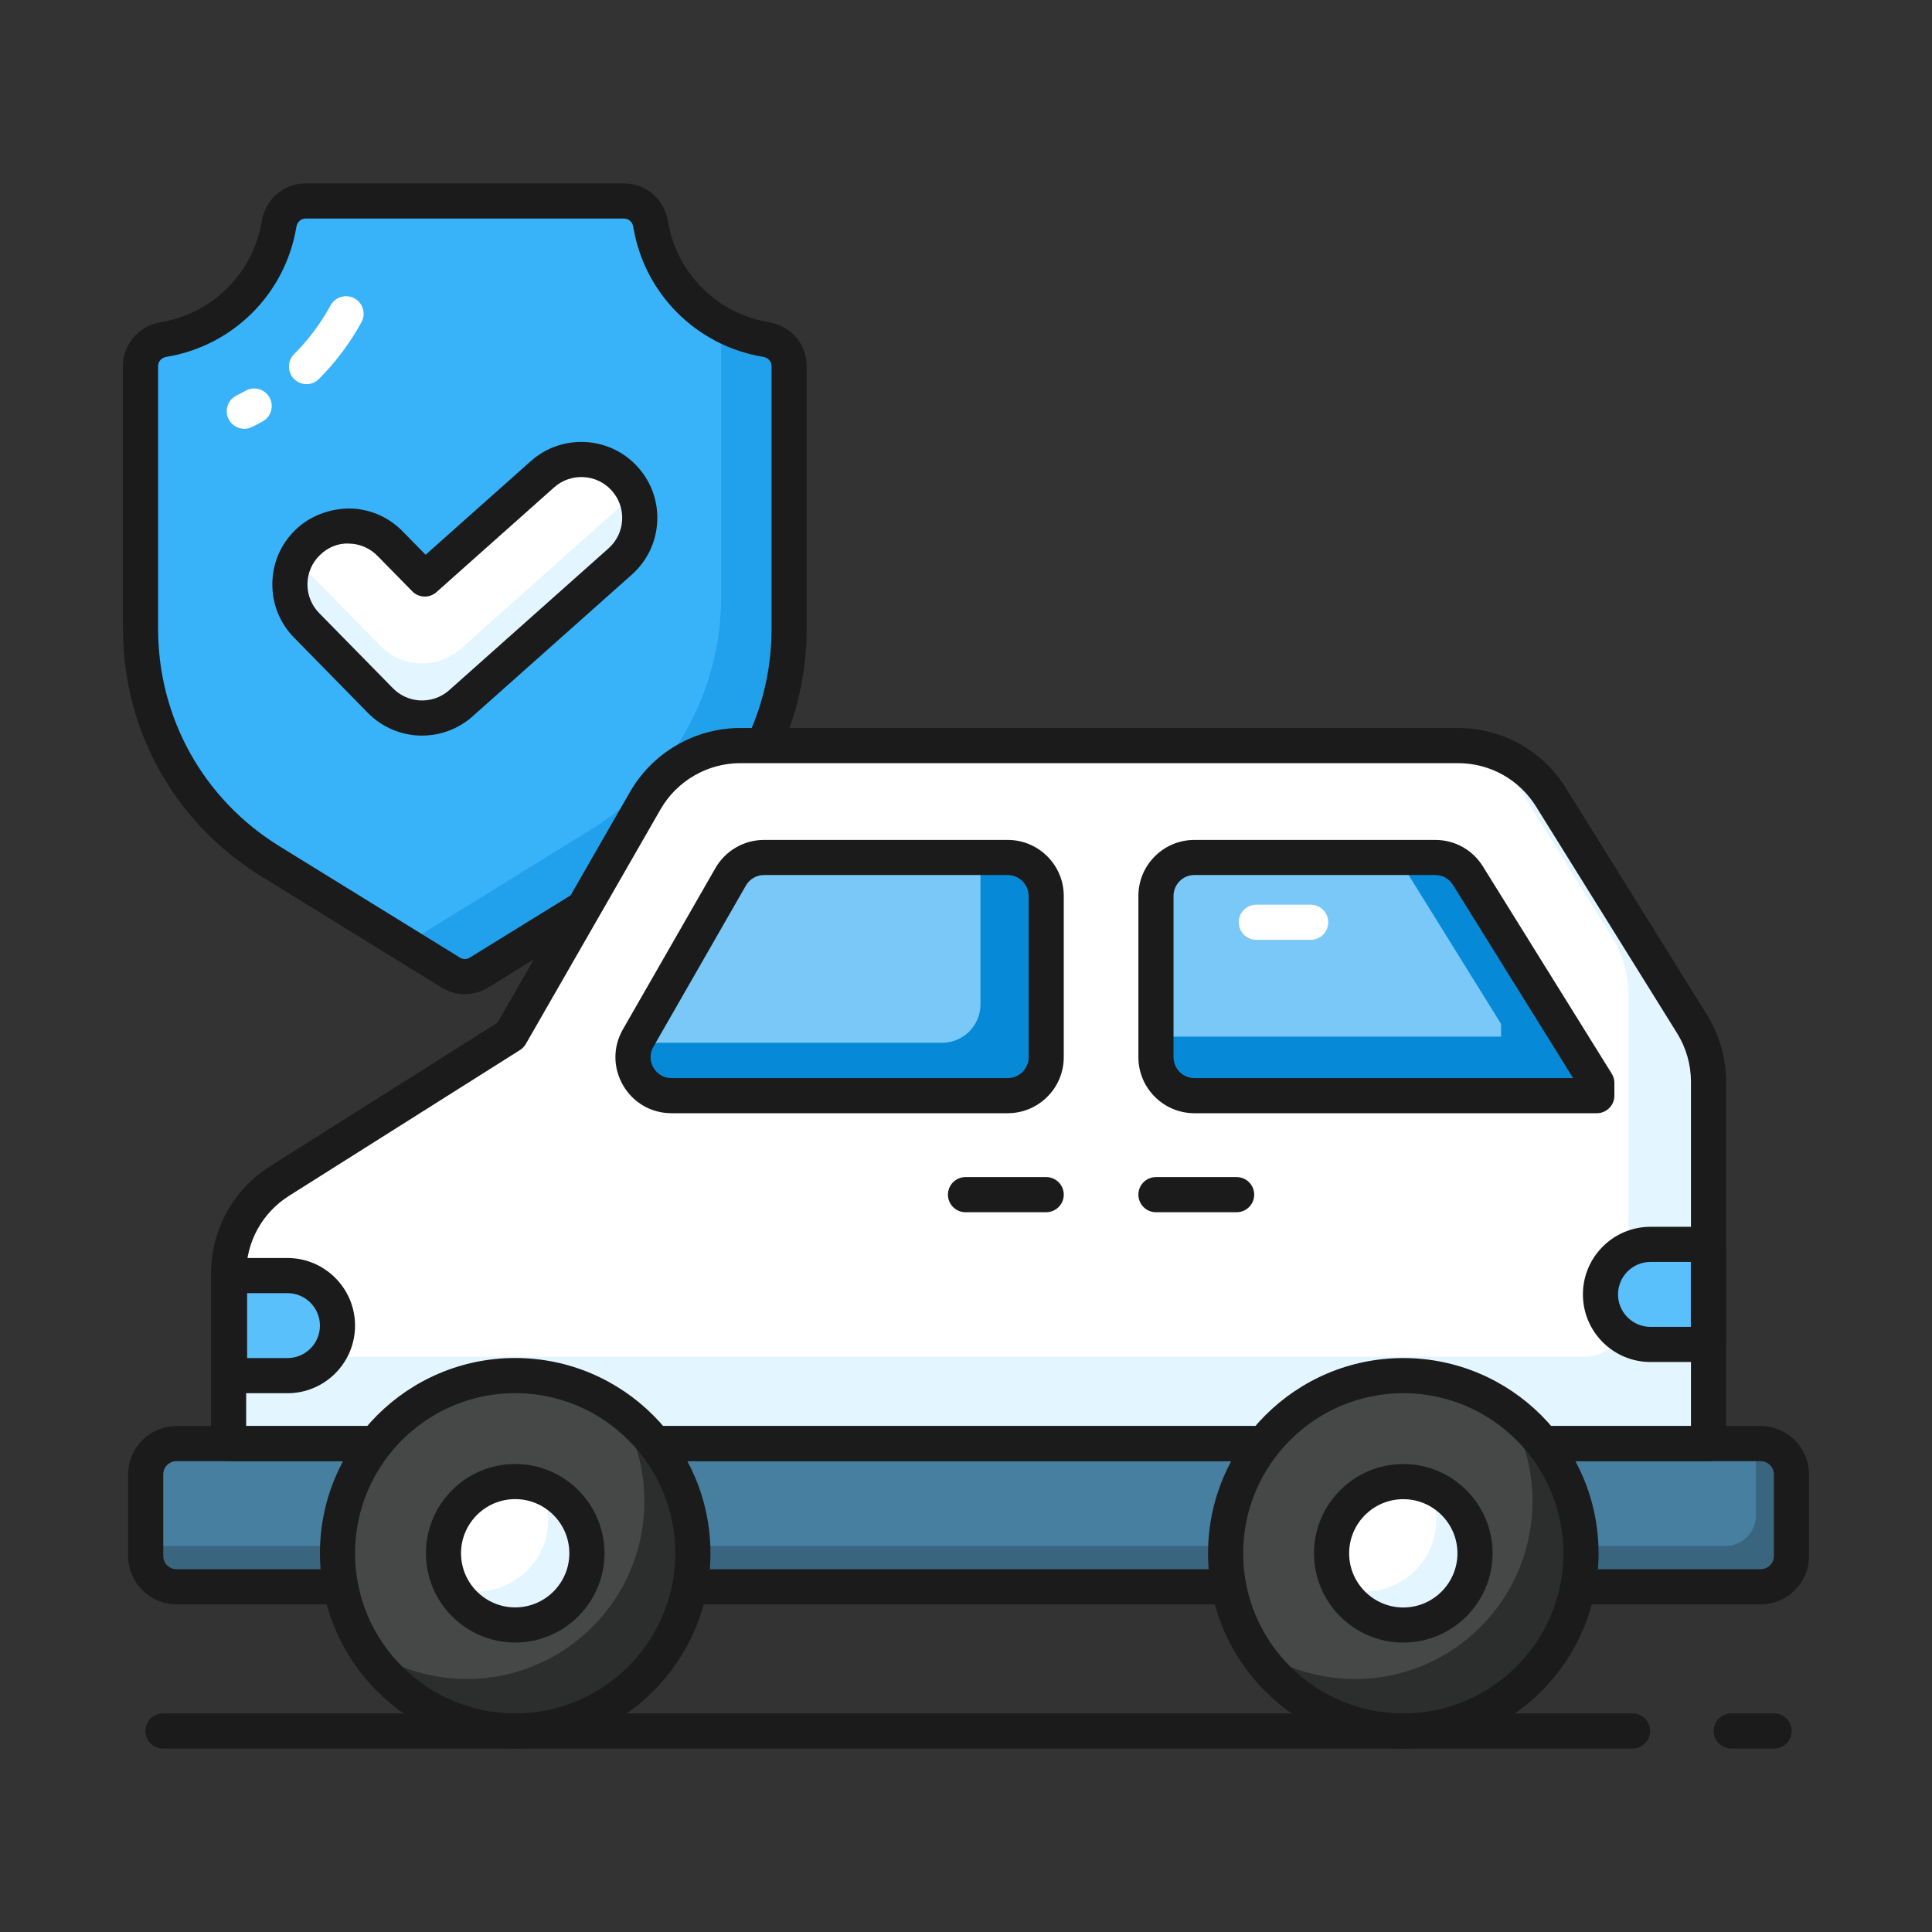
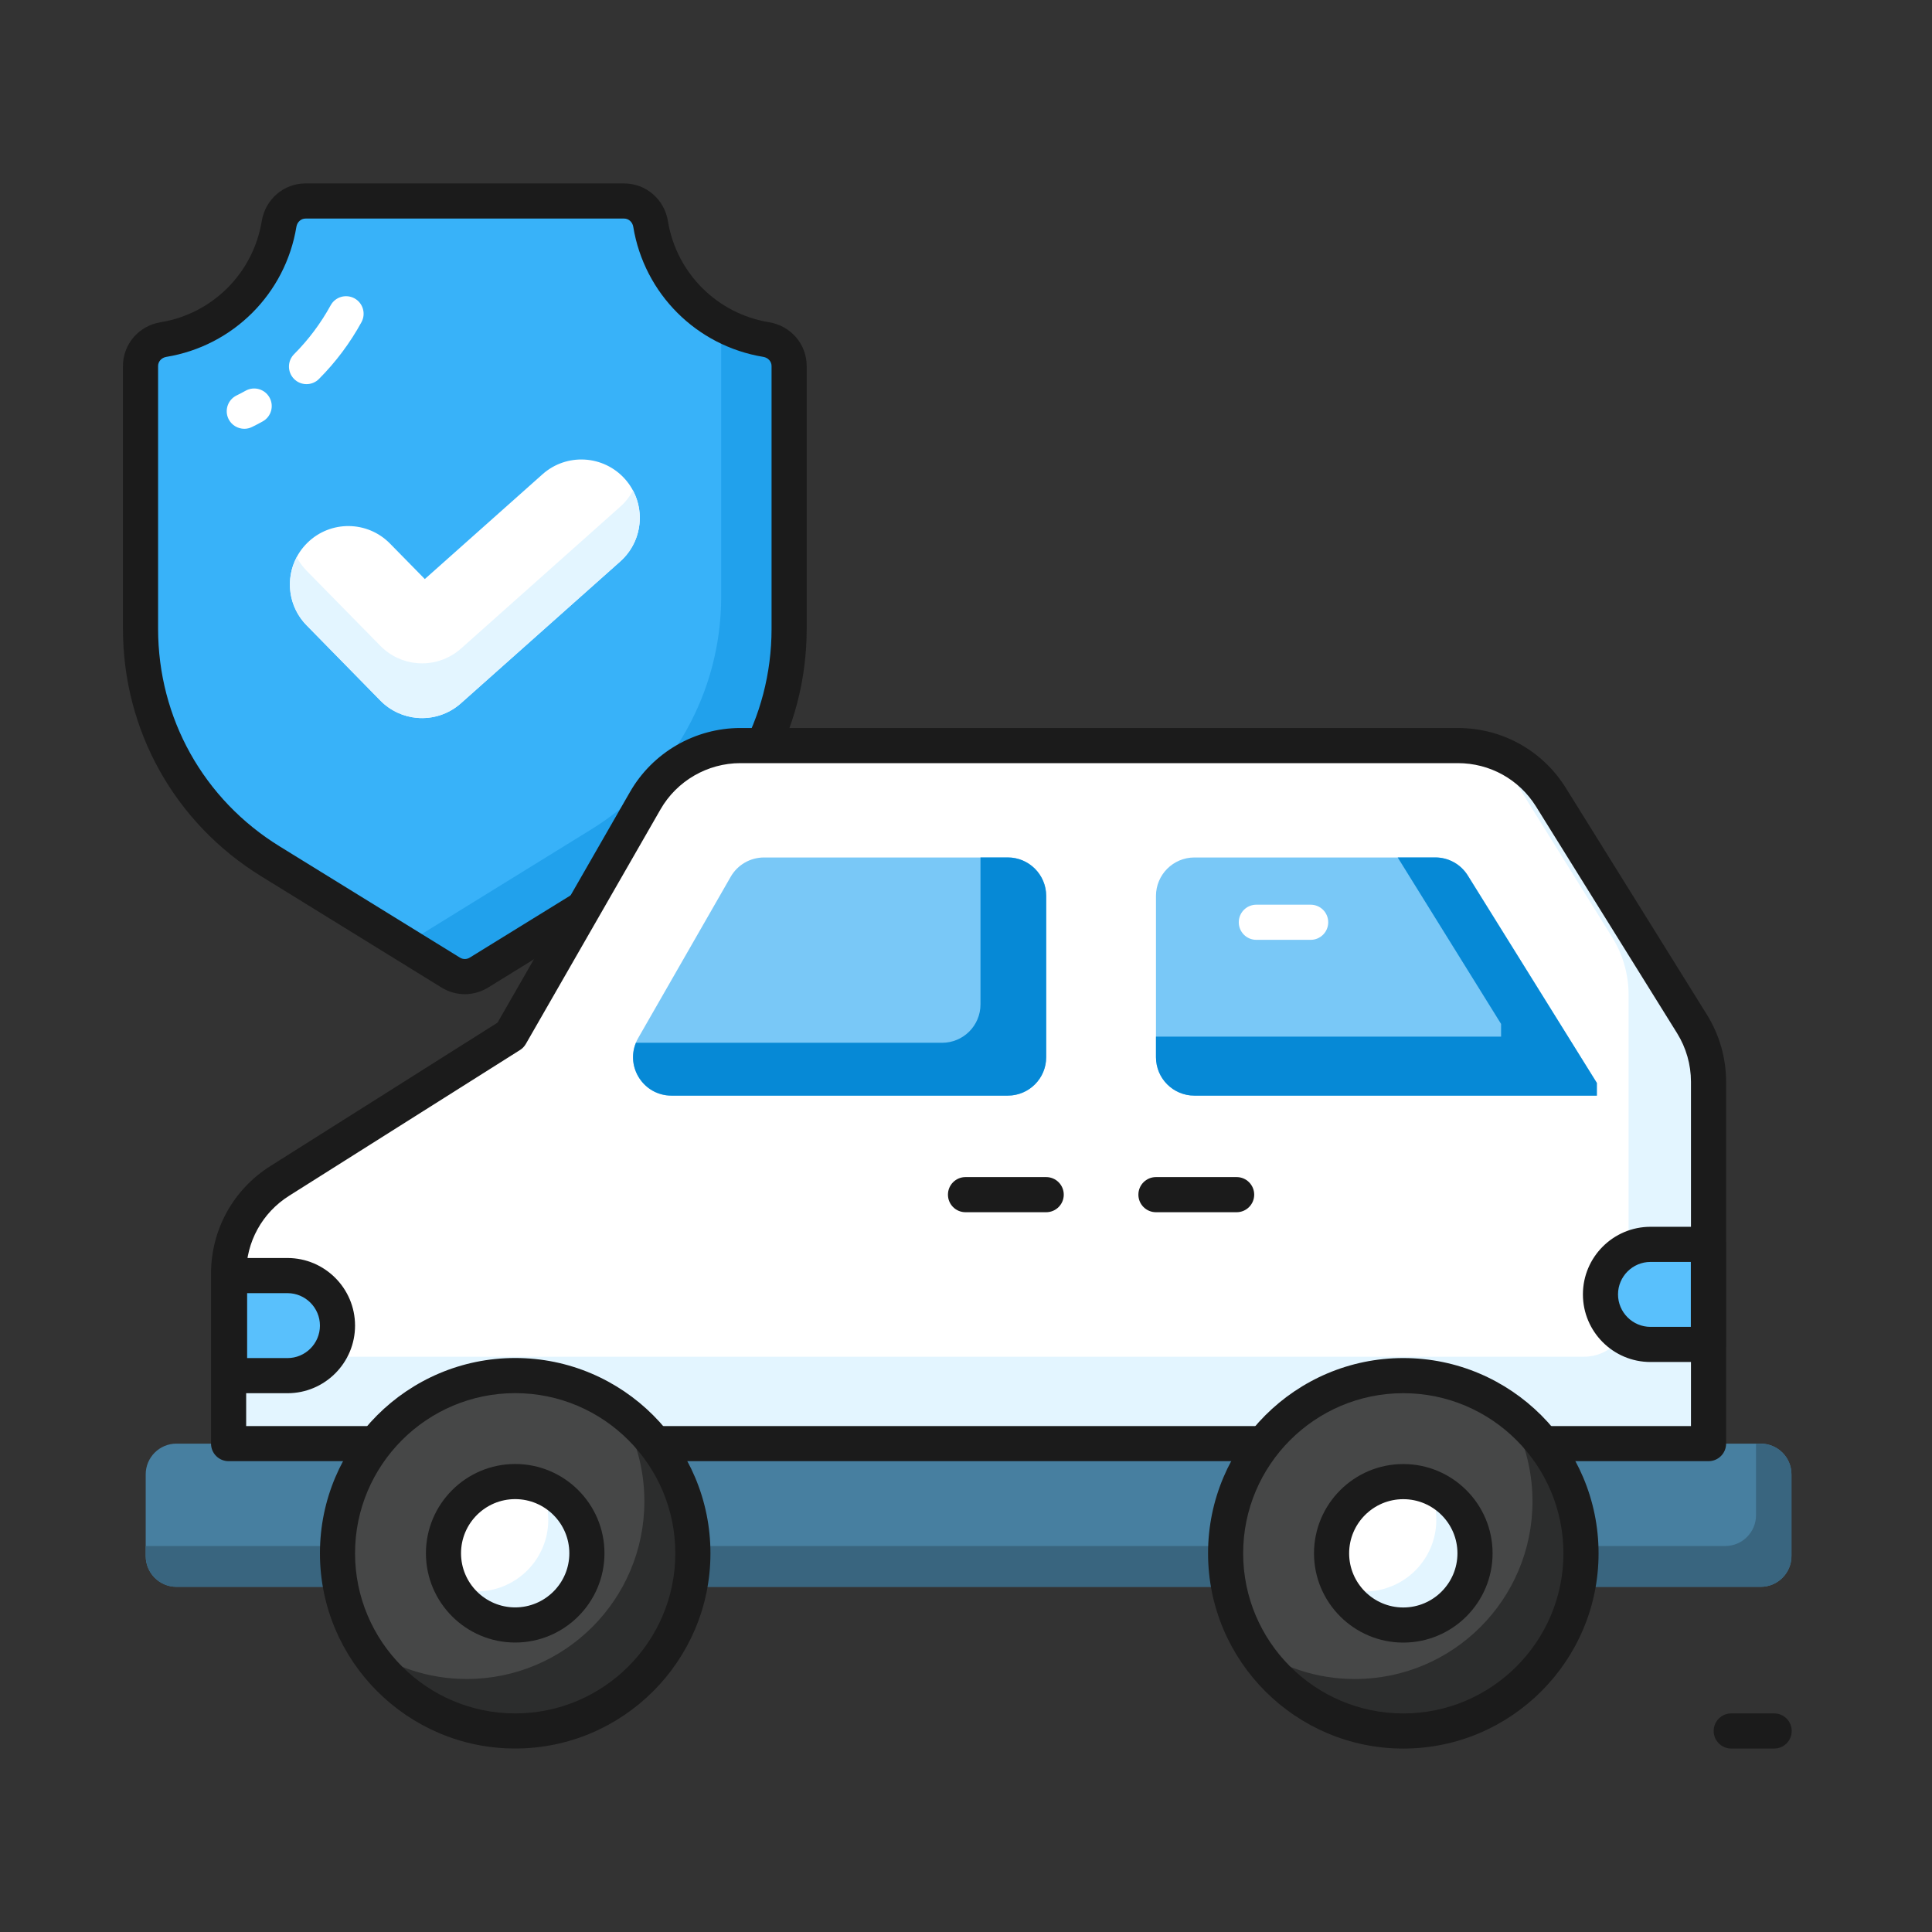
<svg xmlns="http://www.w3.org/2000/svg" width="70" height="70" viewBox="0 0 70 70" fill="none">
  <rect x="0" y="0" width="70" height="70" fill="#333333" stroke="none" />
  <path d="M64.281 63.353H62.726C62.374 63.353 62.09 63.068 62.09 62.716C62.09 62.365 62.374 62.08 62.726 62.08H64.281C64.632 62.08 64.917 62.365 64.917 62.716C64.917 63.068 64.632 63.353 64.281 63.353Z" fill="#1B1B1B" />
  <path d="M27.762 12.303C28.237 12.381 28.592 12.78 28.592 13.261V22.781C28.592 26.221 26.808 29.407 23.884 31.209L17.354 35.238C17.04 35.431 16.644 35.431 16.33 35.238L9.799 31.209C6.875 29.407 5.092 26.221 5.092 22.781V13.261C5.092 12.78 5.446 12.381 5.922 12.303C8.07 11.951 9.76 10.256 10.112 8.113C10.19 7.638 10.588 7.283 11.07 7.283H22.613C23.095 7.283 23.494 7.638 23.572 8.113C23.923 10.256 25.614 11.951 27.762 12.303Z" fill="#38B2F9" />
  <path d="M28.591 13.261V22.781C28.591 26.223 26.81 29.41 23.884 31.207L17.353 35.238C17.041 35.431 16.644 35.431 16.332 35.238L14.637 34.19C14.727 34.167 14.812 34.133 14.892 34.082L21.424 30.05C24.349 28.247 26.13 25.061 26.13 21.625V12.105C26.13 11.952 26.096 11.804 26.022 11.674C26.544 11.986 27.133 12.201 27.763 12.303C28.239 12.383 28.591 12.78 28.591 13.261Z" fill="#21A1EC" />
  <path d="M16.842 36.021C16.549 36.021 16.256 35.94 15.995 35.779L9.465 31.75C6.328 29.817 4.455 26.465 4.455 22.78V13.261C4.455 12.471 5.029 11.804 5.819 11.675C7.702 11.367 9.174 9.894 9.484 8.01C9.614 7.22 10.28 6.646 11.07 6.646H22.613C23.403 6.646 24.07 7.22 24.2 8.011C24.509 9.894 25.981 11.367 27.864 11.675C28.654 11.805 29.228 12.471 29.228 13.261V22.78C29.228 26.465 27.355 29.817 24.218 31.75L17.688 35.779C17.427 35.94 17.134 36.021 16.842 36.021ZM11.07 7.919C10.907 7.919 10.768 8.044 10.739 8.217C10.342 10.639 8.447 12.534 6.025 12.931C5.853 12.96 5.728 13.098 5.728 13.261V22.78C5.728 26.019 7.375 28.967 10.133 30.666L16.664 34.696C16.773 34.764 16.91 34.764 17.02 34.696L23.55 30.667C26.308 28.967 27.955 26.019 27.955 22.78V13.261C27.955 13.098 27.83 12.96 27.659 12.931C25.236 12.534 23.341 10.639 22.944 8.216C22.915 8.044 22.777 7.919 22.613 7.919H11.07Z" fill="#1B1B1B" />
  <path d="M11.106 13.918C10.943 13.918 10.781 13.857 10.657 13.733C10.408 13.485 10.407 13.082 10.655 12.833C11.179 12.307 11.624 11.712 11.98 11.063C12.148 10.755 12.533 10.642 12.844 10.81C13.152 10.979 13.265 11.366 13.096 11.674C12.683 12.428 12.165 13.12 11.556 13.731C11.432 13.856 11.269 13.918 11.106 13.918ZM8.852 15.536C8.617 15.536 8.391 15.405 8.28 15.181C8.125 14.865 8.255 14.484 8.57 14.329C8.682 14.274 8.792 14.216 8.9 14.156C9.207 13.985 9.595 14.096 9.765 14.403C9.936 14.71 9.826 15.098 9.518 15.268C9.392 15.339 9.263 15.406 9.132 15.47C9.042 15.515 8.946 15.536 8.852 15.536ZM15.107 26.009C14.622 25.966 14.149 25.757 13.782 25.383L11.11 22.658C10.291 21.824 10.304 20.484 11.138 19.666C11.972 18.847 13.312 18.86 14.131 19.695L15.392 20.98L19.657 17.183C20.529 16.407 21.867 16.484 22.645 17.357C23.422 18.23 23.344 19.568 22.471 20.345L16.7 25.482C16.248 25.884 15.669 26.058 15.107 26.009Z" fill="white" />
  <path d="M22.469 20.345L16.701 25.479C16.247 25.884 15.667 26.059 15.111 26.011C14.621 25.968 14.149 25.757 13.78 25.382L11.108 22.655C10.449 21.984 10.328 20.98 10.751 20.188C10.842 20.363 10.963 20.527 11.108 20.678L13.78 23.399C14.149 23.773 14.621 23.985 15.111 24.027C15.667 24.076 16.247 23.901 16.701 23.501L22.469 18.362C22.662 18.193 22.82 17.987 22.934 17.77C23.382 18.61 23.219 19.68 22.469 20.345Z" fill="#E3F5FF" />
-   <path d="M15.289 26.652C15.21 26.652 15.13 26.649 15.052 26.642C14.398 26.585 13.786 26.295 13.327 25.827L10.655 23.103C10.139 22.578 9.86 21.884 9.867 21.149C9.874 20.414 10.167 19.725 10.692 19.21C11.216 18.695 11.929 18.434 12.646 18.423C13.382 18.43 14.07 18.723 14.585 19.248L15.421 20.1L19.233 16.707C20.367 15.698 22.111 15.799 23.119 16.933C23.608 17.482 23.854 18.189 23.811 18.923C23.768 19.657 23.442 20.33 22.893 20.819L17.122 25.956C16.618 26.405 15.961 26.652 15.289 26.652ZM15.162 25.374C15.574 25.409 15.968 25.279 16.276 25.006L22.047 19.869C22.342 19.606 22.518 19.244 22.541 18.849C22.564 18.454 22.431 18.075 22.168 17.779C21.627 17.169 20.689 17.116 20.079 17.657L15.814 21.454C15.56 21.68 15.175 21.667 14.937 21.424L13.676 20.139C13.399 19.857 13.029 19.699 12.634 19.695C12.234 19.675 11.865 19.842 11.583 20.119C11.301 20.396 11.143 20.766 11.139 21.161C11.136 21.556 11.286 21.93 11.563 22.212L14.236 24.936C14.482 25.188 14.812 25.343 15.162 25.374Z" fill="#1B1B1B" />
  <path d="M64.907 53.419V56.378C64.907 56.993 64.408 57.492 63.793 57.492H6.394C5.778 57.492 5.279 56.993 5.279 56.378V53.419C5.279 52.804 5.778 52.305 6.394 52.305H63.793C64.408 52.305 64.907 52.804 64.907 53.419Z" fill="#477FA0" />
  <path d="M64.909 53.418V56.38C64.909 56.995 64.409 57.496 63.794 57.496H6.397C5.775 57.496 5.281 56.995 5.281 56.38V56.015H62.509C63.124 56.015 63.624 55.514 63.624 54.899V52.309H63.794C64.409 52.309 64.909 52.802 64.909 53.418Z" fill="#39657F" />
  <path d="M52.821 27.014H26.826C25.403 27.014 24.088 27.775 23.38 29.009L18.501 37.508L10.136 42.787C8.983 43.516 8.283 44.784 8.283 46.148V52.305H61.904V39.197C61.904 38.455 61.696 37.727 61.304 37.097L56.195 28.888C55.469 27.722 54.194 27.014 52.821 27.014Z" fill="white" />
  <path d="M61.901 39.195V52.308H8.285V49.156H57.399C58.287 49.156 59.007 48.437 59.007 47.549V36.043C59.007 35.299 58.797 34.575 58.405 33.947L54.259 27.285C55.05 27.59 55.733 28.151 56.193 28.888L61.306 37.098C61.698 37.727 61.901 38.451 61.901 39.195Z" fill="#E3F5FF" />
  <path d="M12.229 48.029C12.229 49.03 11.417 49.842 10.415 49.842H8.318V46.216H10.415C11.417 46.216 12.229 47.028 12.229 48.029ZM57.988 46.899C57.988 47.9 58.8 48.712 59.801 48.712H61.898V45.086H59.801C58.8 45.086 57.988 45.898 57.988 46.899Z" fill="#59C0FC" />
  <path d="M27.683 31.068H36.512C37.282 31.068 37.906 31.692 37.906 32.462V38.304C37.906 39.074 37.282 39.698 36.512 39.698H24.331C23.26 39.698 22.59 38.54 23.122 37.611L26.474 31.768C26.722 31.335 27.183 31.068 27.683 31.068Z" fill="#79C8F7" />
  <path d="M37.906 32.46V38.303C37.906 39.074 37.283 39.696 36.513 39.696H24.333C23.325 39.696 22.669 38.675 23.041 37.782H34.132C34.903 37.782 35.525 37.16 35.525 36.389V31.066H36.513C37.283 31.066 37.906 31.695 37.906 32.46Z" fill="#0689D6" />
  <path d="M57.857 39.238V39.698H43.276C42.507 39.698 41.883 39.074 41.883 38.304V32.462C41.883 31.692 42.507 31.068 43.276 31.068H52.003C52.485 31.068 52.932 31.317 53.187 31.726L57.857 39.238Z" fill="#79C8F7" />
  <path d="M57.857 39.236V39.696H43.276C42.505 39.696 41.883 39.074 41.883 38.303V37.559H54.387V37.099L50.641 31.066H52C52.487 31.066 52.933 31.317 53.184 31.729L57.857 39.236Z" fill="#0689D6" />
  <path d="M61.903 52.941H8.283C7.931 52.941 7.646 52.657 7.646 52.305V46.148C7.646 44.556 8.45 43.098 9.796 42.249L18.026 37.053L22.827 28.692C23.647 27.264 25.179 26.377 26.826 26.377H52.82C54.424 26.377 55.887 27.19 56.735 28.551L61.843 36.76C62.299 37.492 62.54 38.335 62.54 39.197V52.305C62.54 52.657 62.255 52.941 61.903 52.941ZM8.919 51.669H61.267V39.197C61.267 38.573 61.092 37.963 60.763 37.433L55.655 29.224C55.041 28.238 53.981 27.65 52.82 27.65H26.826C25.634 27.65 24.524 28.292 23.931 29.326L19.052 37.824C19 37.914 18.928 37.99 18.84 38.045L10.476 43.325C9.501 43.94 8.919 44.995 8.919 46.148V51.669Z" fill="#1B1B1B" />
-   <path d="M36.512 40.334H24.331C23.598 40.334 22.942 39.955 22.575 39.322C22.207 38.688 22.205 37.929 22.57 37.294L25.922 31.451C26.283 30.822 26.957 30.432 27.682 30.432H36.512C37.631 30.432 38.542 31.342 38.542 32.462V38.304C38.542 39.423 37.631 40.334 36.512 40.334ZM27.682 31.704C27.412 31.704 27.16 31.85 27.025 32.085L23.674 37.927C23.478 38.269 23.61 38.57 23.676 38.684C23.742 38.797 23.937 39.061 24.331 39.061H36.512C36.929 39.061 37.269 38.721 37.269 38.304V32.462C37.269 32.044 36.929 31.704 36.512 31.704L27.682 31.704ZM57.856 40.334H43.276C42.156 40.334 41.246 39.423 41.246 38.304V32.462C41.246 31.342 42.156 30.432 43.276 30.432H52.003C52.709 30.432 53.354 30.79 53.727 31.39L58.397 38.902C58.459 39.002 58.492 39.119 58.492 39.238V39.697C58.492 40.049 58.208 40.334 57.856 40.334ZM43.276 31.704C42.858 31.704 42.519 32.044 42.519 32.462V38.304C42.519 38.721 42.858 39.061 43.276 39.061H56.997L52.645 32.062C52.507 31.838 52.266 31.704 52.003 31.704H43.276ZM63.793 58.128H6.394C5.428 58.128 4.643 57.343 4.643 56.377V53.419C4.643 52.453 5.428 51.668 6.394 51.668H63.793C64.758 51.668 65.544 52.453 65.544 53.419V56.377C65.544 57.343 64.758 58.128 63.793 58.128ZM6.394 52.941C6.13 52.941 5.915 53.155 5.915 53.419V56.377C5.915 56.641 6.13 56.856 6.394 56.856H63.793C64.057 56.856 64.271 56.641 64.271 56.377V53.419C64.271 53.155 64.057 52.941 63.793 52.941H6.394ZM59.152 63.353H5.906C5.554 63.353 5.27 63.068 5.27 62.717C5.27 62.365 5.554 62.081 5.906 62.081H59.152C59.504 62.081 59.789 62.365 59.789 62.717C59.789 63.068 59.504 63.353 59.152 63.353Z" fill="#1B1B1B" />
  <path d="M53.307 62.227C56.592 60.867 58.152 57.1 56.791 53.815C55.431 50.53 51.665 48.971 48.38 50.331C45.095 51.692 43.535 55.458 44.895 58.743C46.256 62.028 50.022 63.588 53.307 62.227Z" fill="#464747" />
  <path d="M57.283 56.276C57.283 59.834 54.402 62.715 50.845 62.715C48.519 62.715 46.483 61.484 45.353 59.638C46.409 60.388 47.694 60.834 49.087 60.834C52.644 60.834 55.525 57.954 55.525 54.396C55.525 53.165 55.18 52.016 54.578 51.035C56.215 52.198 57.283 54.112 57.283 56.276Z" fill="#2C2D2D" />
  <path d="M50.844 58.878C52.279 58.878 53.443 57.715 53.443 56.28C53.443 54.845 52.279 53.682 50.844 53.682C49.409 53.682 48.246 54.845 48.246 56.28C48.246 57.715 49.409 58.878 50.844 58.878Z" fill="white" />
  <path d="M53.44 56.277C53.44 57.718 52.277 58.881 50.843 58.881C49.849 58.881 48.99 58.327 48.551 57.508C48.828 57.61 49.126 57.664 49.437 57.664C50.877 57.664 52.04 56.501 52.04 55.067C52.04 54.62 51.925 54.201 51.736 53.836C52.73 54.201 53.44 55.155 53.44 56.277Z" fill="#E3F5FF" />
  <path d="M50.844 63.354C46.943 63.354 43.77 60.181 43.77 56.28C43.77 52.379 46.943 49.205 50.844 49.205C54.745 49.205 57.919 52.379 57.919 56.28C57.919 60.181 54.745 63.354 50.844 63.354ZM50.844 50.478C47.645 50.478 45.042 53.08 45.042 56.28C45.042 59.479 47.645 62.081 50.844 62.081C54.043 62.081 56.646 59.479 56.646 56.28C56.646 53.08 54.043 50.478 50.844 50.478Z" fill="#1B1B1B" />
  <path d="M50.844 59.514C49.06 59.514 47.609 58.063 47.609 56.28C47.609 54.496 49.06 53.045 50.844 53.045C52.628 53.045 54.079 54.496 54.079 56.28C54.079 58.063 52.628 59.514 50.844 59.514ZM50.844 54.318C49.762 54.318 48.882 55.198 48.882 56.28C48.882 57.361 49.762 58.242 50.844 58.242C51.926 58.242 52.806 57.361 52.806 56.28C52.806 55.198 51.926 54.318 50.844 54.318Z" fill="#1B1B1B" />
  <path d="M21.131 62.225C24.416 60.865 25.976 57.099 24.616 53.813C23.255 50.529 19.489 48.968 16.204 50.329C12.919 51.69 11.359 55.456 12.72 58.741C14.08 62.026 17.846 63.586 21.131 62.225Z" fill="#464747" />
  <path d="M25.105 56.274C25.105 59.832 22.224 62.713 18.667 62.713C16.341 62.713 14.305 61.482 13.176 59.636C14.231 60.386 15.516 60.833 16.909 60.833C20.466 60.833 23.347 57.952 23.347 54.394C23.347 53.163 23.002 52.014 22.4 51.033C24.037 52.196 25.105 54.11 25.105 56.274Z" fill="#2C2D2D" />
  <path d="M19.598 58.702C20.938 58.188 21.607 56.685 21.093 55.345C20.579 54.005 19.076 53.336 17.736 53.85C16.397 54.364 15.727 55.867 16.241 57.207C16.756 58.547 18.258 59.216 19.598 58.702Z" fill="white" />
  <path d="M21.265 56.275C21.265 57.716 20.101 58.879 18.668 58.879C17.674 58.879 16.815 58.325 16.375 57.506C16.652 57.608 16.95 57.662 17.261 57.662C18.701 57.662 19.865 56.499 19.865 55.065C19.865 54.618 19.75 54.199 19.56 53.834C20.554 54.199 21.265 55.153 21.265 56.275Z" fill="#E3F5FF" />
  <path d="M18.666 63.352C14.765 63.352 11.592 60.178 11.592 56.278C11.592 52.377 14.765 49.203 18.666 49.203C22.567 49.203 25.741 52.377 25.741 56.278C25.741 60.178 22.567 63.352 18.666 63.352ZM18.666 50.476C15.467 50.476 12.864 53.078 12.864 56.278C12.864 59.477 15.467 62.08 18.666 62.08C21.866 62.08 24.468 59.477 24.468 56.278C24.468 53.078 21.866 50.476 18.666 50.476Z" fill="#1B1B1B" />
  <path d="M18.666 59.512C16.883 59.512 15.432 58.061 15.432 56.278C15.432 54.494 16.883 53.043 18.666 53.043C20.45 53.043 21.901 54.494 21.901 56.278C21.901 58.061 20.45 59.512 18.666 59.512ZM18.666 54.316C17.584 54.316 16.704 55.196 16.704 56.278C16.704 57.36 17.584 58.239 18.666 58.239C19.748 58.239 20.628 57.36 20.628 56.278C20.628 55.196 19.748 54.316 18.666 54.316Z" fill="#1B1B1B" />
  <path d="M37.905 43.921H34.982C34.63 43.921 34.346 43.636 34.346 43.285C34.346 42.933 34.63 42.648 34.982 42.648H37.905C38.257 42.648 38.542 42.933 38.542 43.285C38.542 43.636 38.257 43.921 37.905 43.921Z" fill="#1B1B1B" />
  <path d="M44.806 43.921H41.883C41.531 43.921 41.246 43.636 41.246 43.285C41.246 42.933 41.531 42.648 41.883 42.648H44.806C45.157 42.648 45.442 42.933 45.442 43.285C45.442 43.636 45.157 43.921 44.806 43.921Z" fill="#1B1B1B" />
  <path d="M10.415 50.479H8.318C7.966 50.479 7.682 50.194 7.682 49.843V46.216C7.682 45.865 7.966 45.58 8.318 45.58H10.415C11.766 45.58 12.864 46.679 12.864 48.029C12.864 49.38 11.766 50.479 10.415 50.479ZM8.954 49.206H10.415C11.064 49.206 11.592 48.678 11.592 48.029C11.592 47.381 11.064 46.853 10.415 46.853H8.954V49.206Z" fill="#1B1B1B" />
  <path d="M61.898 49.348H59.801C58.45 49.348 57.352 48.249 57.352 46.898C57.352 45.548 58.45 44.449 59.801 44.449H61.898C62.25 44.449 62.534 44.734 62.534 45.086V48.711C62.534 49.063 62.25 49.348 61.898 49.348ZM59.801 45.722C59.153 45.722 58.624 46.25 58.624 46.898C58.624 47.547 59.153 48.075 59.801 48.075H61.262V45.722H59.801Z" fill="#1B1B1B" />
  <path d="M47.488 34.052H45.519C45.167 34.052 44.883 33.767 44.883 33.416C44.883 33.064 45.167 32.779 45.519 32.779H47.488C47.84 32.779 48.124 33.064 48.124 33.416C48.124 33.767 47.84 34.052 47.488 34.052Z" fill="white" />
</svg>